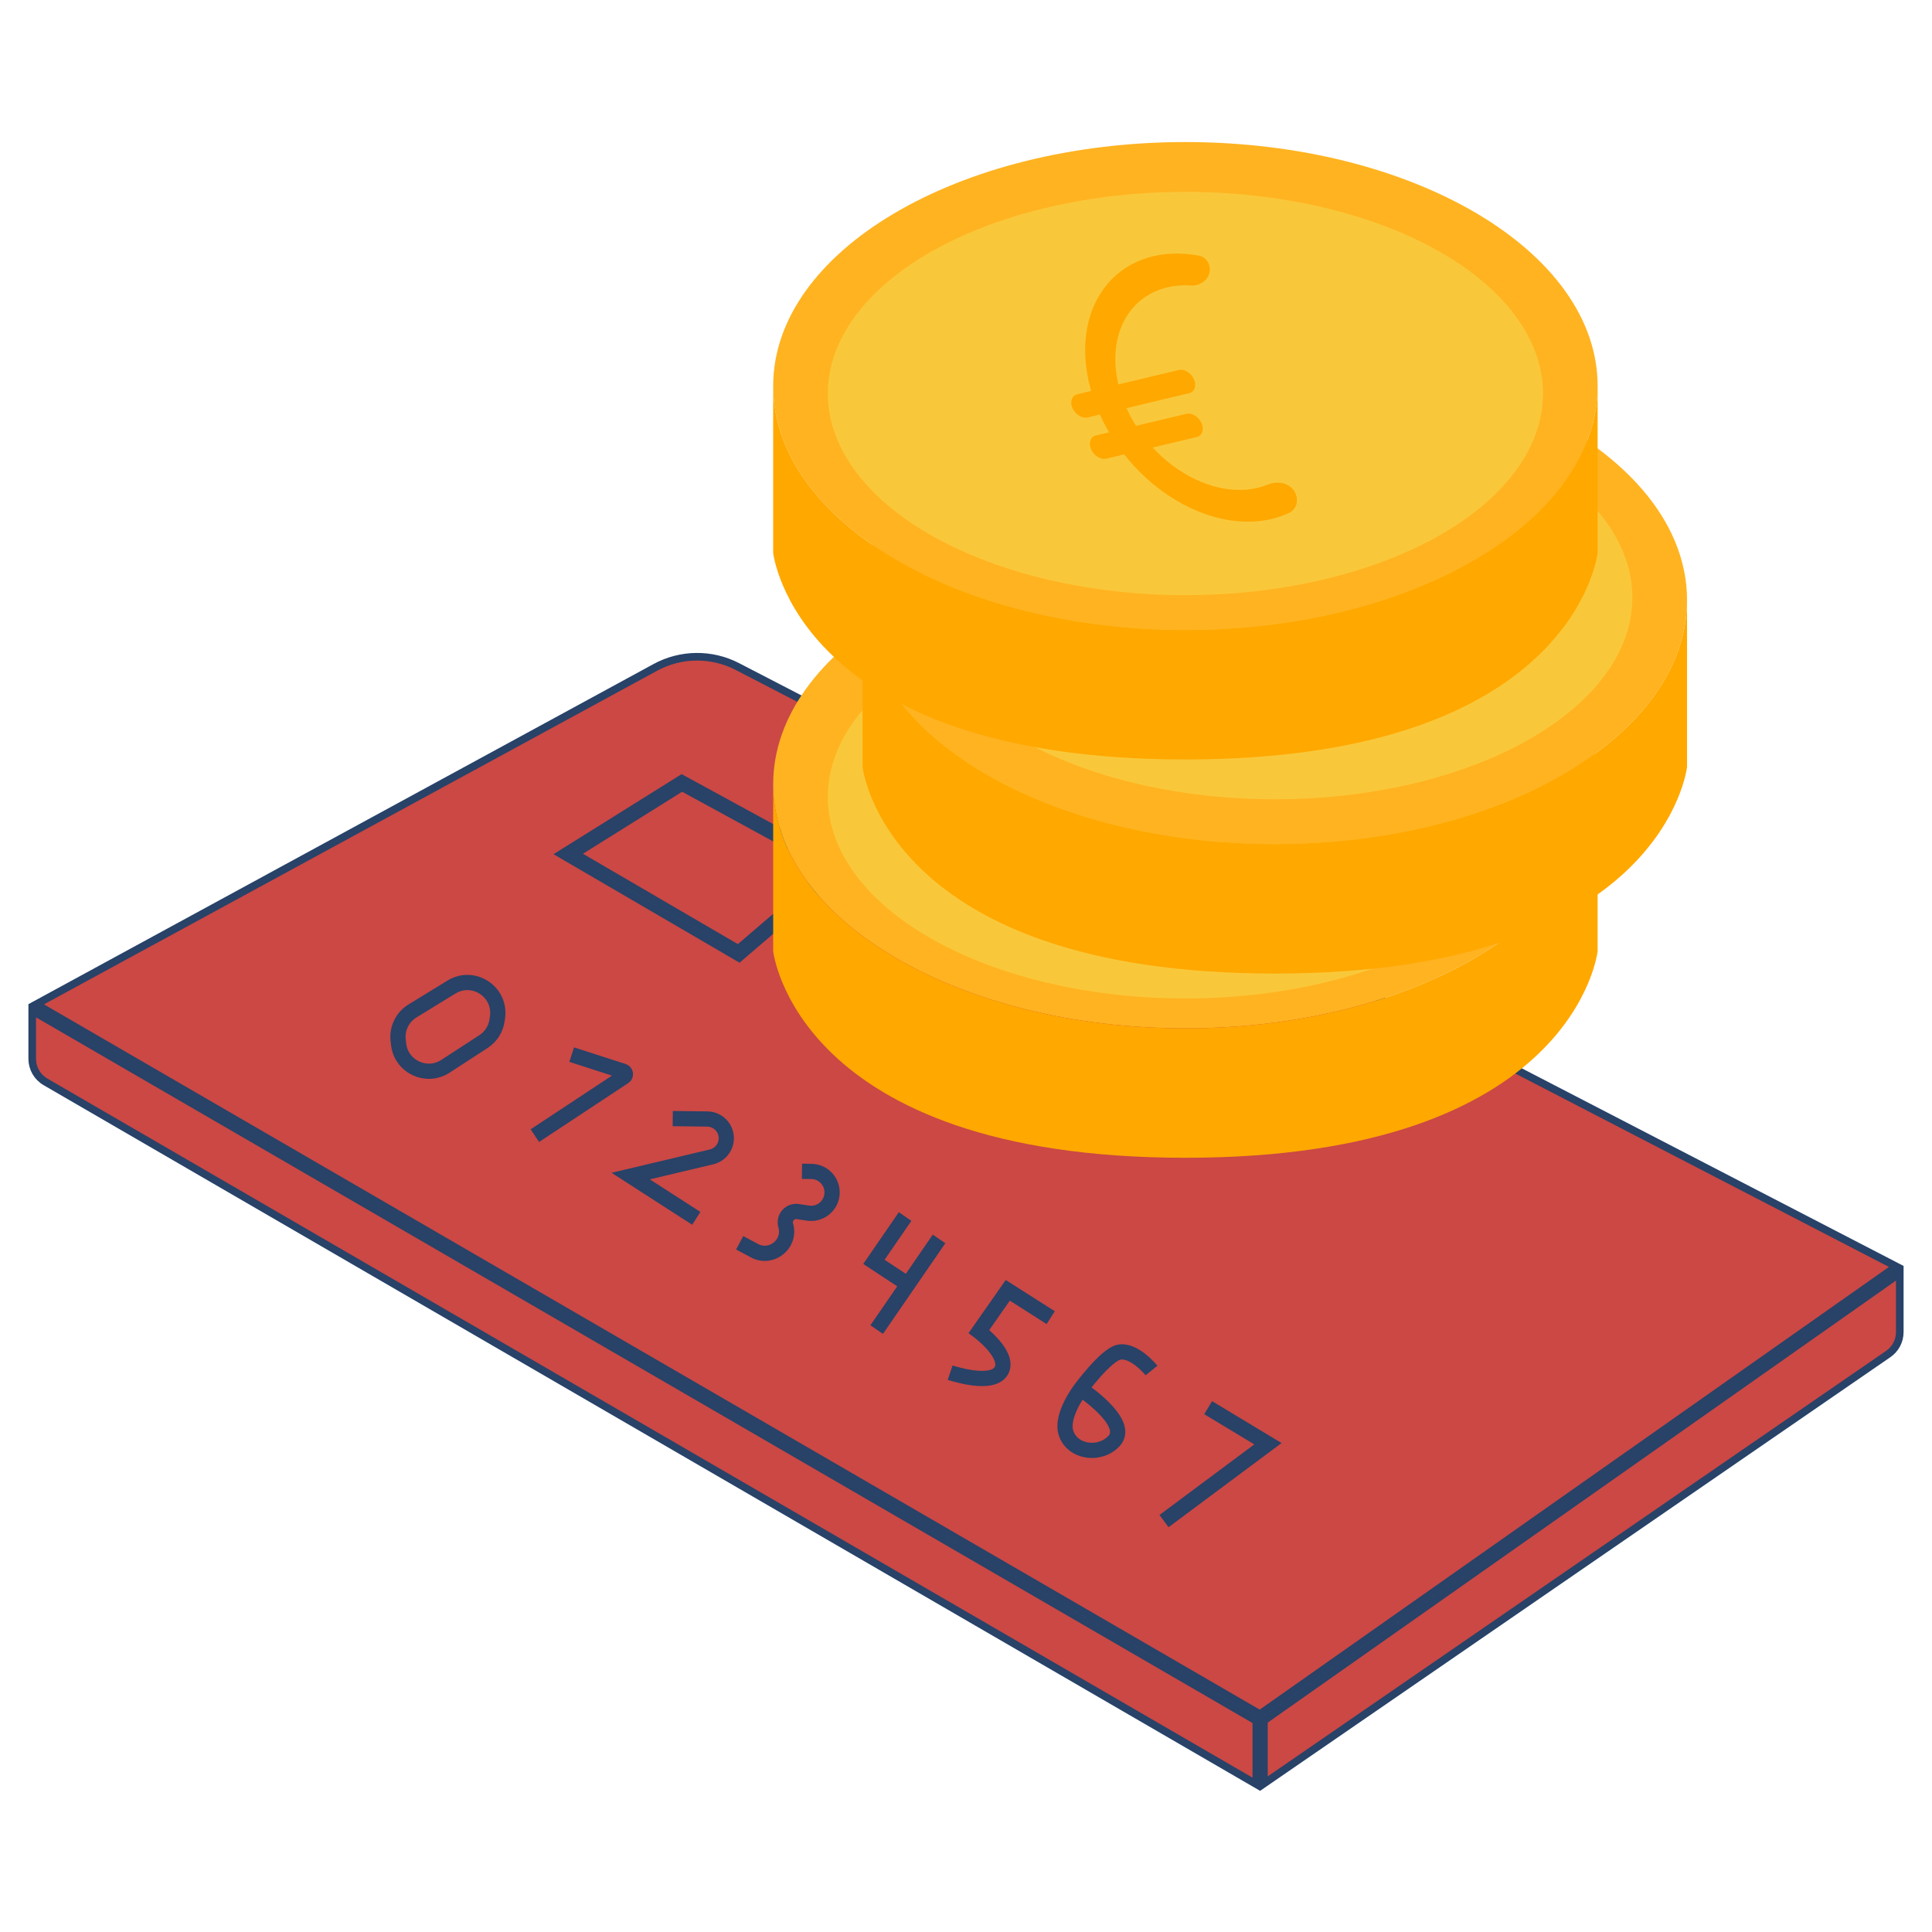
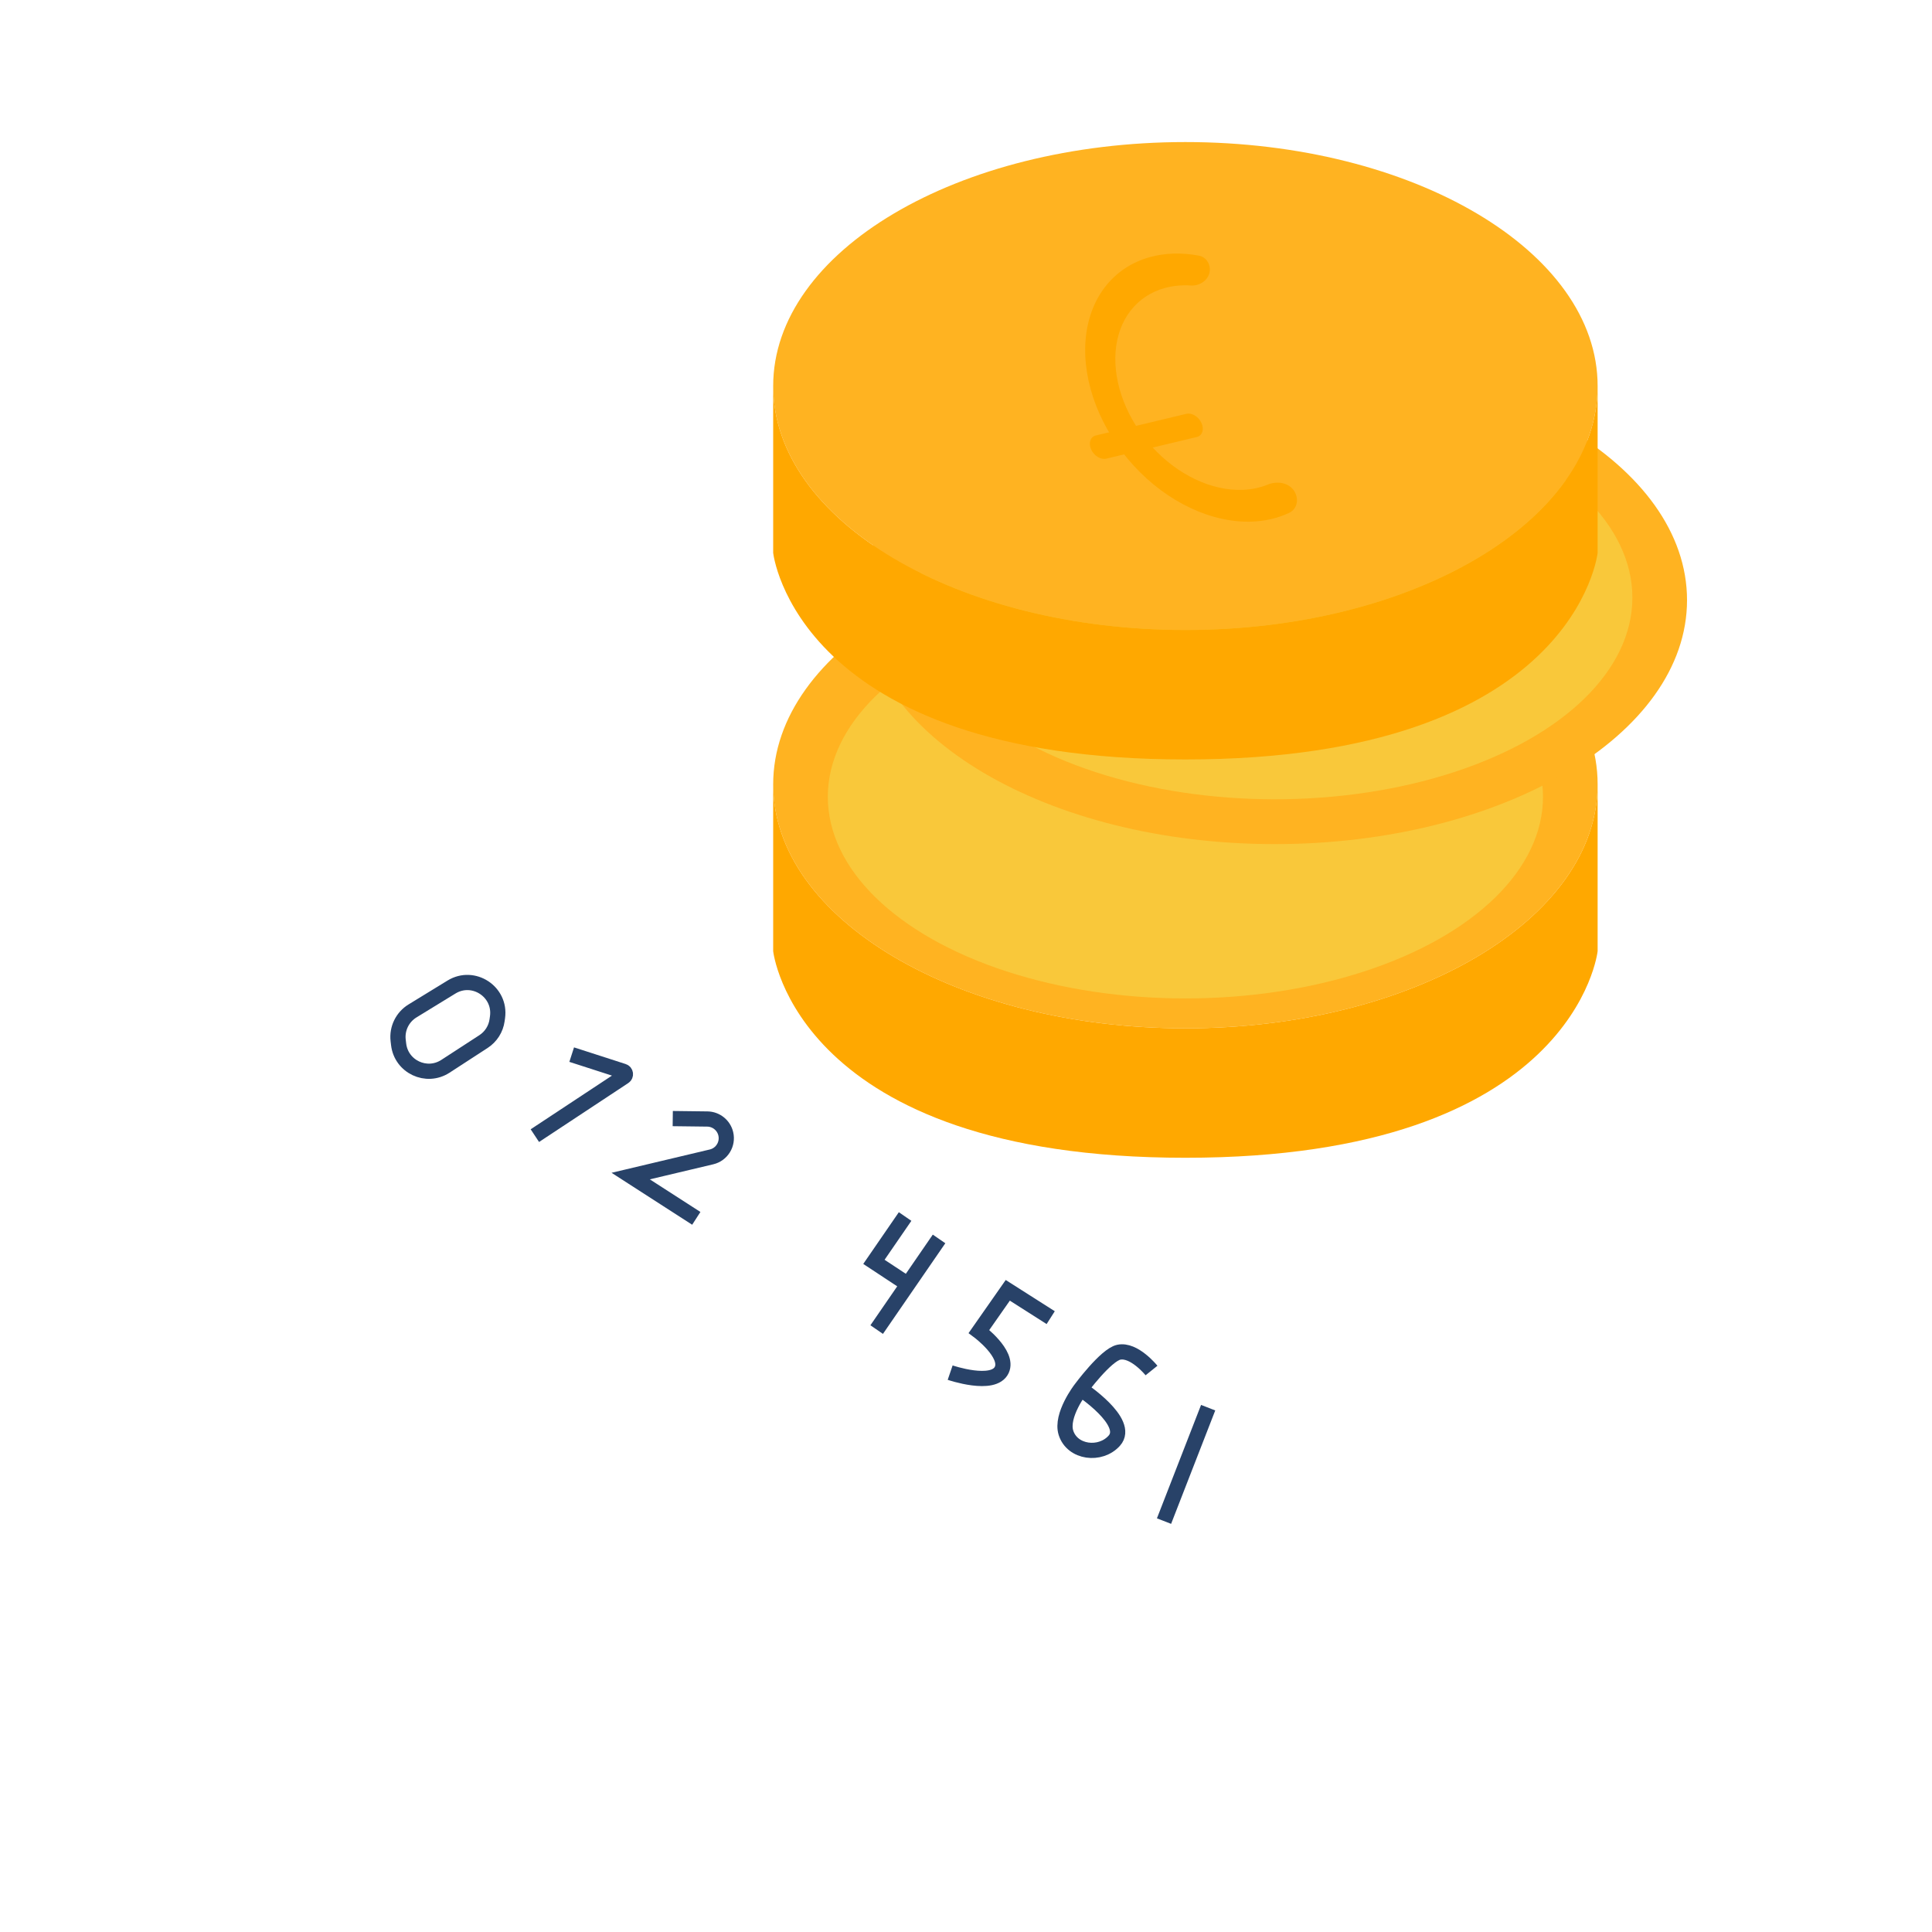
<svg xmlns="http://www.w3.org/2000/svg" width="127" height="127" viewBox="0 0 127 127" fill="none">
-   <path d="M124.124 89.007L83.084 117.245V113.105L124.882 83.698V87.566C124.882 88.142 124.599 88.681 124.124 89.007ZM124.652 83.249L82.821 112.678L2.378 66.015L43.079 43.87C44.756 42.958 46.776 42.937 48.471 43.815L124.652 83.249ZM2.118 66.442L82.584 113.119V117.287L2.99 71.116C2.45 70.803 2.118 70.226 2.118 69.602V66.442ZM37.221 55.924L36.87 56.143L37.227 56.352L48.433 62.889L48.587 62.978L48.721 62.862L55.258 57.26L55.533 57.024L55.215 56.85L44.943 51.247L44.815 51.177L44.691 51.255L37.221 55.924ZM48.531 62.367L37.837 56.129L44.832 51.756L54.658 57.116L48.531 62.367Z" fill="#CB4844" stroke="#284268" stroke-width="0.5" />
-   <path d="M79.418 92.534L83.347 94.903L76.517 99.989" stroke="#284268" />
+   <path d="M79.418 92.534L76.517 99.989" stroke="#284268" />
  <path d="M75.694 90.091C75.694 90.091 74.55 88.67 73.541 88.889C72.686 89.074 71.038 91.307 71.038 91.307M71.038 91.307C71.038 91.307 69.706 93.035 70.071 94.185C70.488 95.498 72.335 95.726 73.249 94.702C74.343 93.476 71.038 91.307 71.038 91.307Z" stroke="#284268" />
  <path d="M69.068 86.615L66.246 84.819L64.353 87.525C64.353 87.525 66.327 89.002 65.853 90.044C65.322 91.209 62.459 90.23 62.459 90.23" stroke="#284268" />
  <path d="M59.497 79.968L57.447 82.948L59.679 84.42L61.729 81.441L57.629 87.4" stroke="#284268" />
-   <path d="M52.718 76.994L53.346 77.005C54.106 77.019 54.712 77.647 54.698 78.407V78.407C54.683 79.242 53.935 79.871 53.111 79.744L52.447 79.642C51.929 79.562 51.503 80.047 51.649 80.55V80.55C52.002 81.768 50.717 82.811 49.597 82.215L48.622 81.695" stroke="#284268" />
  <path d="M26.203 68.647L26.173 68.39C26.083 67.617 26.451 66.861 27.115 66.454L29.679 64.883C31.119 64.001 32.937 65.192 32.704 66.865L32.676 67.065C32.596 67.639 32.271 68.15 31.785 68.466L29.279 70.094C28.034 70.902 26.374 70.121 26.203 68.647Z" stroke="#284268" />
  <path d="M44.223 73.53L46.497 73.558C47.076 73.566 47.576 73.967 47.709 74.531V74.531C47.869 75.208 47.45 75.887 46.773 76.048L41.458 77.309L45.771 80.088" stroke="#284268" />
  <path d="M37.58 69.326L40.975 70.421C41.135 70.472 41.164 70.686 41.024 70.778L35.159 74.651" stroke="#284268" />
  <path d="M105.02 51.559C105.02 60.416 92.888 67.597 77.923 67.597C62.957 67.597 50.825 60.416 50.825 51.559C50.825 42.702 62.957 35.522 77.923 35.522C92.888 35.522 105.02 42.702 105.02 51.559Z" fill="#FFB321" />
  <path d="M105.02 51.559C105.02 60.416 92.888 67.597 77.923 67.597C62.957 67.597 50.825 60.416 50.825 51.559V62.523C50.825 62.523 52.294 76.106 77.923 76.106C103.551 76.106 105.02 62.523 105.02 62.523V51.559Z" fill="#FFA800" />
  <ellipse cx="77.923" cy="52.377" rx="23.506" ry="13.255" fill="#F9C83A" />
  <path d="M110.897 39.449C110.897 48.307 98.765 55.487 83.799 55.487C68.834 55.487 56.701 48.307 56.701 39.449C56.701 30.592 68.834 23.412 83.799 23.412C98.765 23.412 110.897 30.592 110.897 39.449Z" fill="#FFB321" />
-   <path d="M110.897 39.449C110.897 48.307 98.765 55.487 83.799 55.487C68.834 55.487 56.701 48.307 56.701 39.449V50.414C56.701 50.414 58.171 63.996 83.799 63.996C109.428 63.996 110.897 50.414 110.897 50.414V39.449Z" fill="#FFA800" />
  <ellipse cx="83.799" cy="39.286" rx="23.506" ry="13.255" fill="#F9C83A" />
  <path d="M105.02 25.376C105.02 34.233 92.888 41.413 77.923 41.413C62.957 41.413 50.825 34.233 50.825 25.376C50.825 16.518 62.957 9.338 77.923 9.338C92.888 9.338 105.02 16.518 105.02 25.376Z" fill="#FFB321" />
  <path d="M105.02 25.376C105.02 34.233 92.888 41.413 77.923 41.413C62.957 41.413 50.825 34.233 50.825 25.376V36.34C50.825 36.34 52.294 49.923 77.923 49.923C103.551 49.923 105.02 36.34 105.02 36.34V25.376Z" fill="#FFA800" />
-   <ellipse cx="77.923" cy="25.867" rx="23.506" ry="13.255" fill="#F9C83A" />
  <g filter="url(#filter0_d_1024_12933)">
    <path d="M80.03 17.189C80.02 16.76 79.731 16.383 79.309 16.304C78.181 16.095 77.087 16.126 76.094 16.4C74.895 16.73 73.882 17.403 73.143 18.36C72.404 19.317 71.962 20.527 71.858 21.884C71.753 23.24 71.988 24.702 72.542 26.138C73.096 27.575 73.952 28.943 75.034 30.12C76.116 31.297 77.39 32.248 78.745 32.887C80.1 33.527 81.492 33.836 82.799 33.788C83.68 33.755 84.503 33.56 85.237 33.215C85.821 32.941 85.91 32.193 85.51 31.688C85.12 31.195 84.409 31.122 83.826 31.358C83.322 31.563 82.769 31.679 82.183 31.701C81.185 31.738 80.123 31.502 79.089 31.014C78.055 30.526 77.083 29.8 76.257 28.902C75.431 28.004 74.778 26.96 74.356 25.864C73.933 24.768 73.753 23.653 73.833 22.617C73.913 21.582 74.25 20.658 74.814 19.928C75.378 19.199 76.151 18.685 77.066 18.433C77.605 18.284 78.184 18.229 78.783 18.267C79.428 18.309 80.043 17.835 80.03 17.189Z" fill="#FFA800" />
-     <path d="M71.003 26.336C70.813 25.915 70.951 25.504 71.312 25.418L77.985 23.821C78.346 23.735 78.792 24.006 78.982 24.427C79.172 24.847 79.034 25.258 78.674 25.345L72 26.941C71.639 27.027 71.193 26.756 71.003 26.336Z" fill="#FFA800" />
    <path d="M72.226 29.044C72.036 28.623 72.174 28.212 72.535 28.126L78.483 26.703C78.844 26.617 79.29 26.888 79.48 27.308C79.67 27.729 79.532 28.14 79.171 28.226L73.223 29.649C72.862 29.736 72.416 29.465 72.226 29.044Z" fill="#FFA800" />
  </g>
  <defs>
    <filter id="filter0_d_1024_12933" x="70.418" y="16.168" width="15.338" height="18.125" filterUnits="userSpaceOnUse" color-interpolation-filters="sRGB">
      <feFlood flood-opacity="0" result="BackgroundImageFix" />
      <feColorMatrix in="SourceAlpha" type="matrix" values="0 0 0 0 0 0 0 0 0 0 0 0 0 0 0 0 0 0 127 0" result="hardAlpha" />
      <feOffset dx="-0.5" dy="0.5" />
      <feComposite in2="hardAlpha" operator="out" />
      <feColorMatrix type="matrix" values="0 0 0 0 0 0 0 0 0 0 0 0 0 0 0 0 0 0 0.35 0" />
      <feBlend mode="normal" in2="BackgroundImageFix" result="effect1_dropShadow_1024_12933" />
      <feBlend mode="normal" in="SourceGraphic" in2="effect1_dropShadow_1024_12933" result="shape" />
    </filter>
  </defs>
</svg>